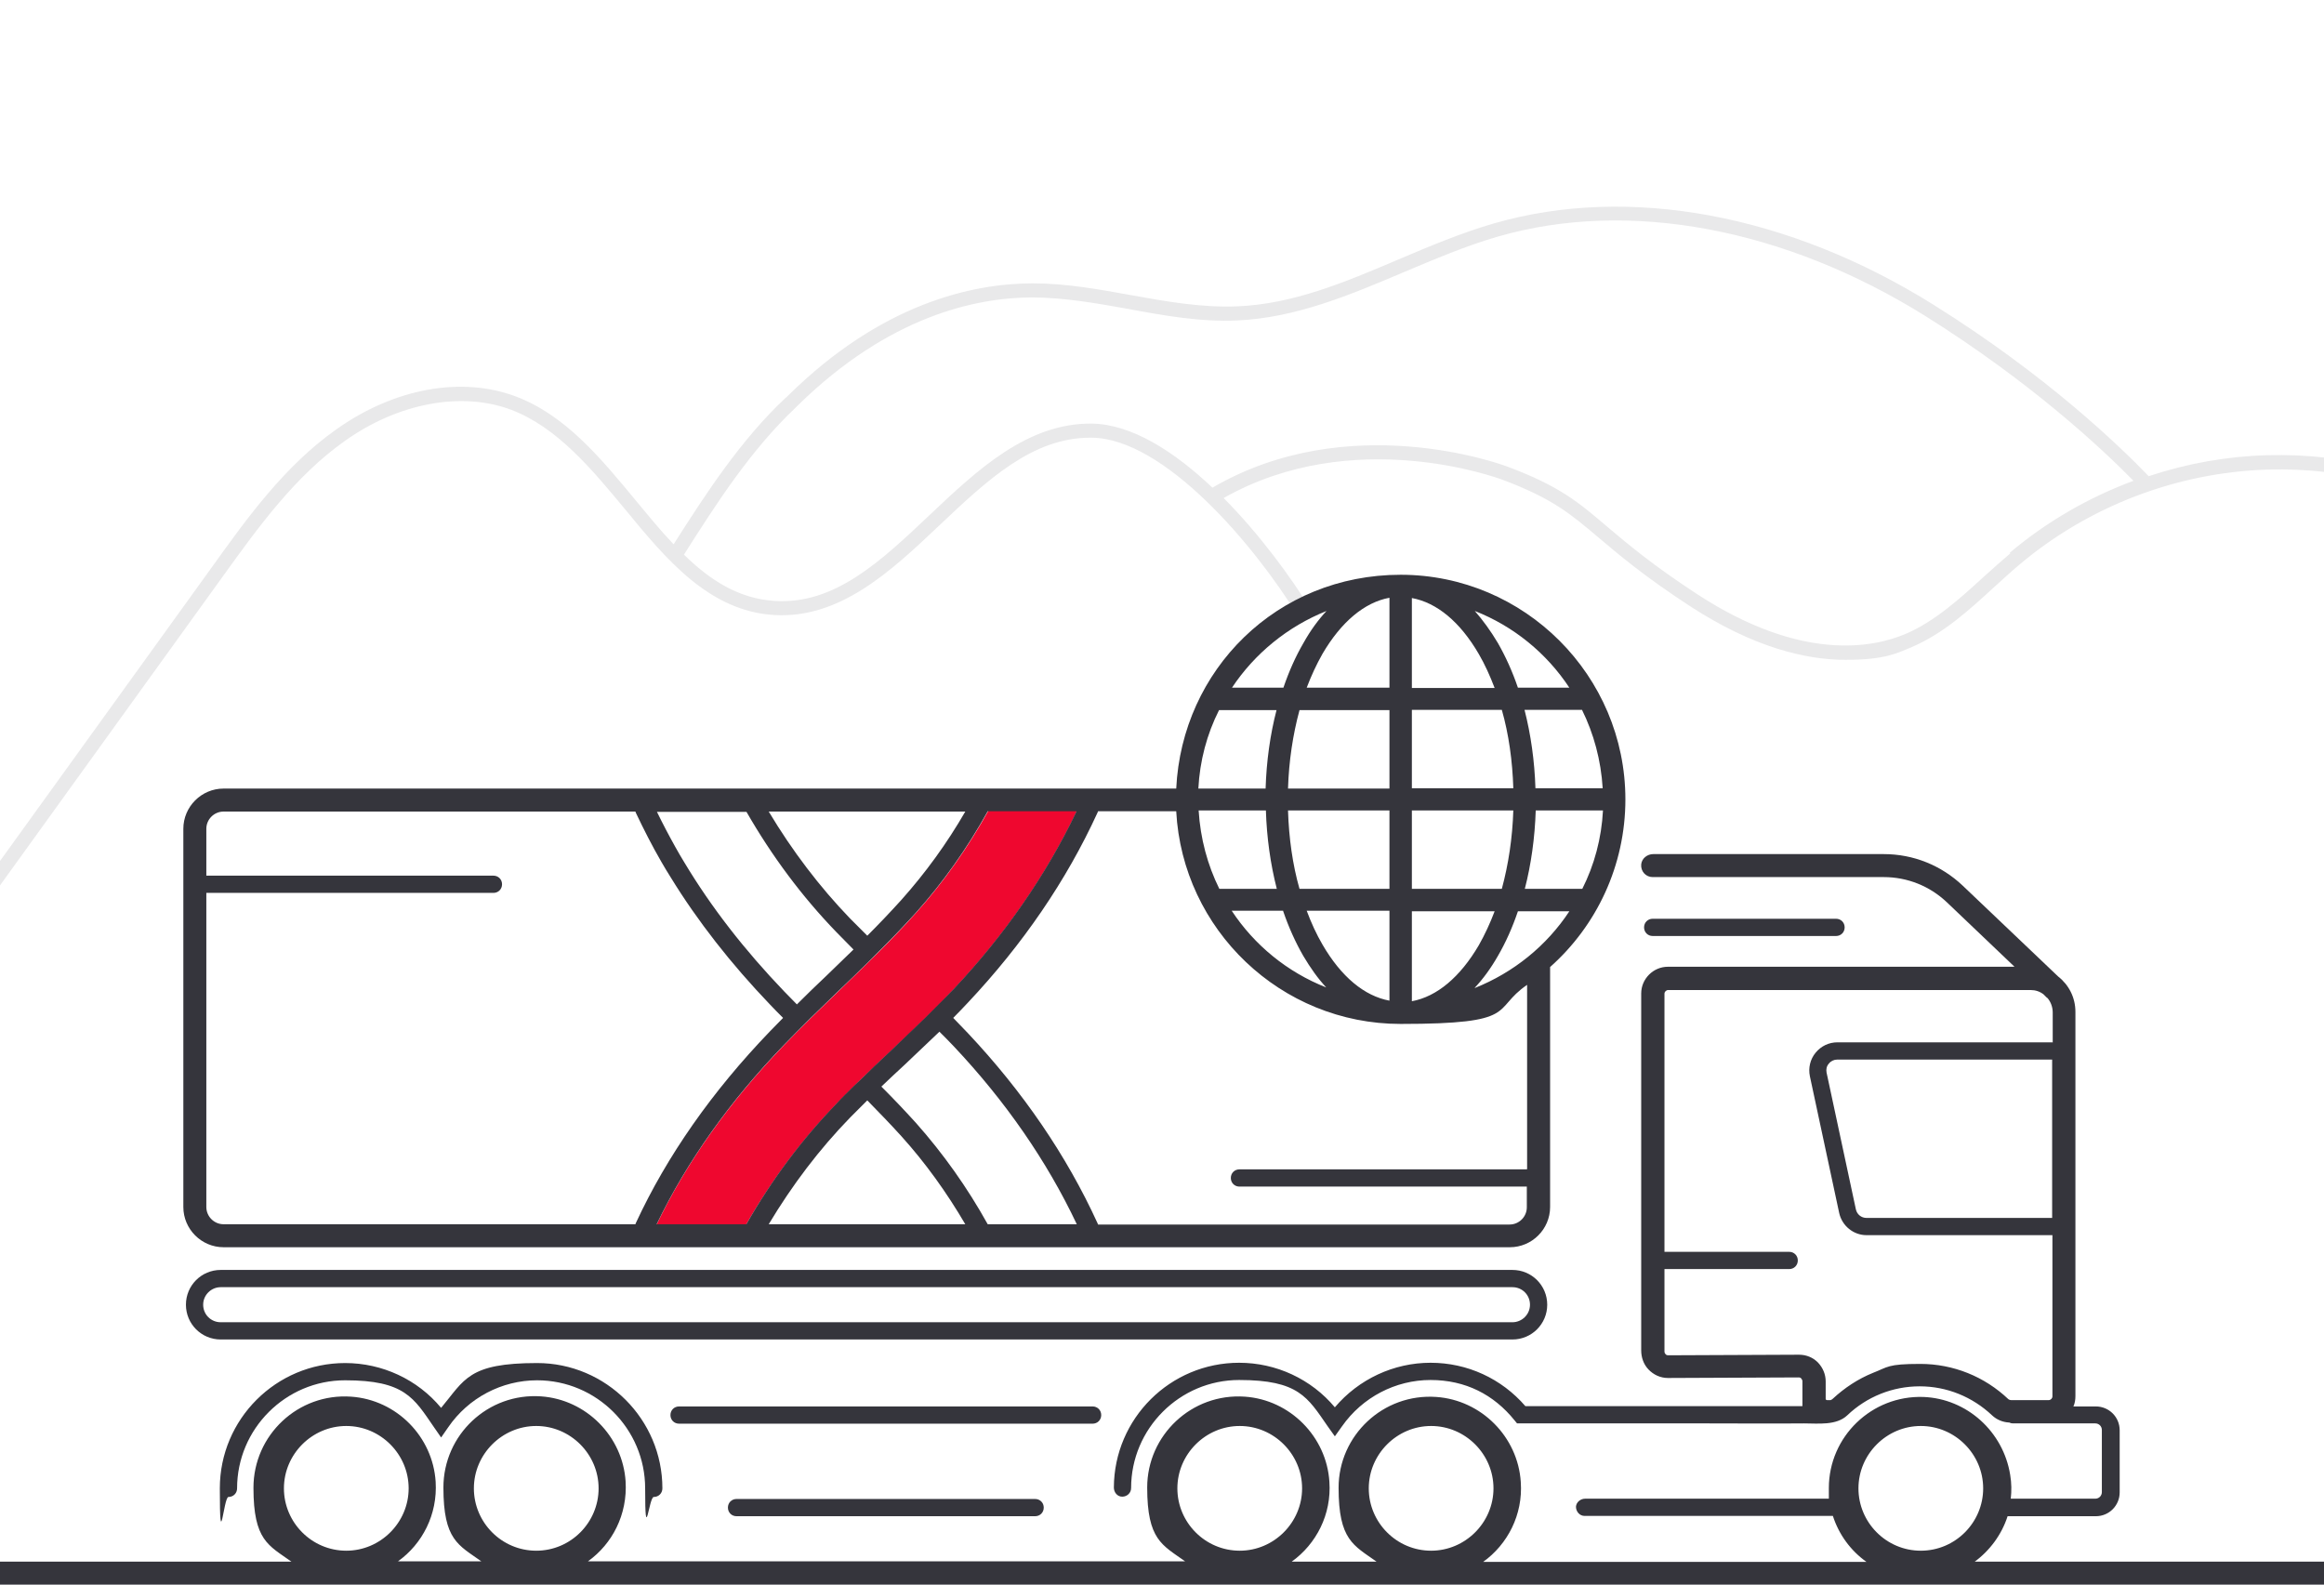
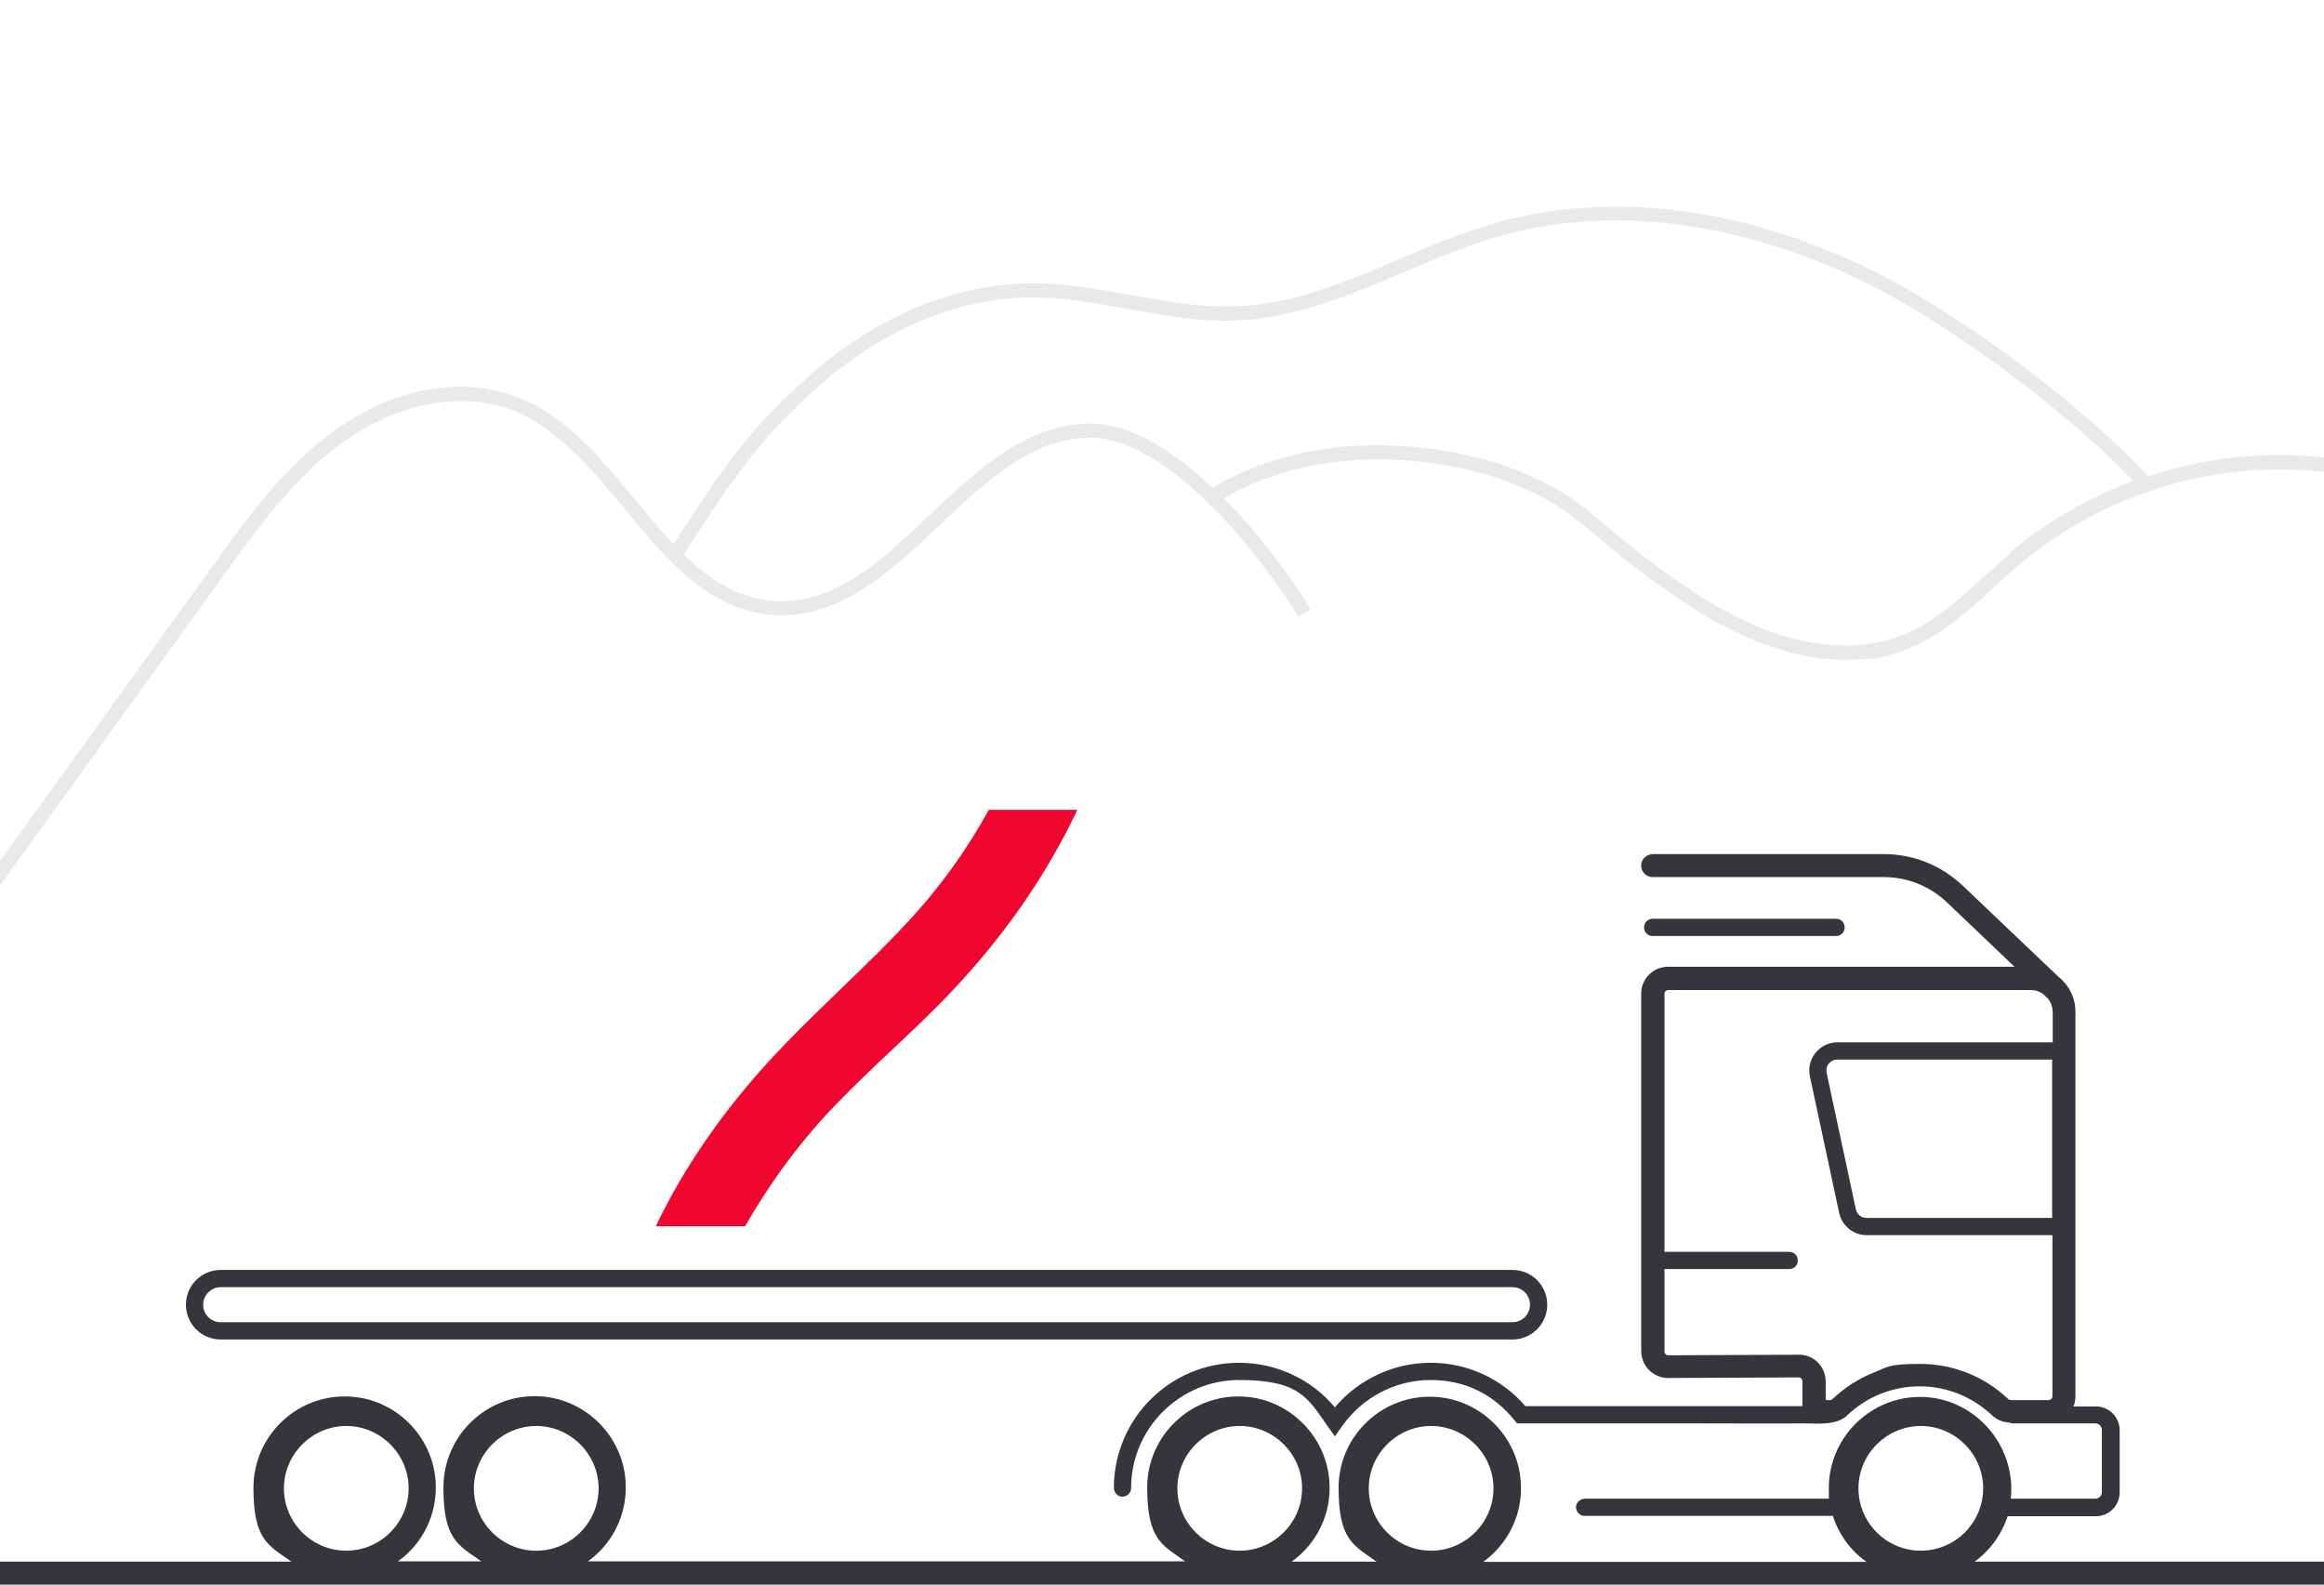
<svg xmlns="http://www.w3.org/2000/svg" id="Layer_1" version="1.1" viewBox="0 0 808.7 551.6">
  <defs>
    <style>
      .st0 {
        fill: #e9e9ea;
      }

      .st1 {
        fill: #35353c;
      }

      .st2 {
        fill: #ef072f;
      }
    </style>
  </defs>
  <path class="st0" d="M788.8,158.4c-14,.4-27.9,2.9-41.1,7.3-10.1-10.5-35.6-35.1-74.8-59.6-50.3-31.5-106-41.9-152.9-28.4-11.4,3.3-22.6,8-33.4,12.6-18.8,8-36.6,15.5-56.1,16.3-12.3.5-24.8-1.7-36.9-3.9-11.1-2-22.6-4.1-34.1-4.1h-.5c-20.6.1-52.1,6.9-84.6,38.9-.5.5-.9.9-1.2,1.1-15.5,14.6-27.4,32.9-38.8,50.8-4.5-4.7-8.8-10-13.2-15.3-12-14.5-24.4-29.6-41.6-36.1-19-7.2-42.5-2.9-62.7,11.5-17.9,12.7-30.8,30.6-43.2,47.9L0,299.6v8.5l77.8-107.9c12.2-16.9,24.8-34.4,42.1-46.7,18.6-13.3,40.8-17.4,58-10.9,16,6.1,28,20.6,39.6,34.6,14.3,17.4,29.2,35.4,51.8,36.8,23,1.4,40.7-15.2,57.7-31.3,16.5-15.6,32.2-30.4,52.4-30.4h.5c25.2.3,56.5,37.2,71.8,62.1,1.5-.8,3-1.5,4.5-2.2-7-11.4-17.9-26.3-30.4-38.9,45-25.5,95.1-7.1,97.2-6.3,17.3,6.5,23.6,11.9,33.2,20,7.1,6,15.9,13.5,32,24,22,14.3,40.2,18.6,54,18.6s17.9-2.3,23.2-4.5c10.9-4.7,19.8-12.8,28.3-20.6,3-2.7,6-5.5,9.1-8.1,24.1-20.3,54.7-32,86.2-33,6.9-.2,13.5.1,19.8.8v-5c-6.4-.7-13-1-19.9-.8h0ZM699.5,192.6c-3.2,2.7-6.3,5.5-9.3,8.2-8.2,7.5-16.8,15.3-26.9,19.7-11.6,5-36.5,9.8-72.5-13.6-15.8-10.3-24.5-17.7-31.5-23.6-10-8.5-16.5-14.1-34.7-20.9-2.3-.9-55.4-20.3-102.7,7.3-13.3-12.6-28.1-22.1-42-22.3-22.4-.2-39.7,16-56.4,31.8-17,16.1-33.1,31.3-54,29.9-12.5-.8-22.4-7.2-31.5-16.1,11.4-18,23.3-36.4,38.6-50.9.3-.3.7-.7,1.2-1.2,31.4-30.7,61.4-37.3,81.1-37.4,11.2,0,22.6,2,33.7,4,12.4,2.3,25.1,4.6,38,4,20.4-.9,39.5-9,57.9-16.8,10.7-4.5,21.7-9.2,32.8-12.4,45.5-13.1,99.8-2.9,148.9,27.8,36.8,23.1,61.3,46.1,72.2,57.2-15.6,5.8-30.2,14.2-43,25Z" />
  <path class="st2" d="M374.9,281.8c-10.5,22.2-25,43.3-43.1,62.5-6.9,7.4-14.4,14.4-21.7,21.3-6.4,6-12.9,12.2-19.1,18.6-12,12.4-22.7,26.7-31.7,42.5h-31.1c10.5-22,25.5-43.2,44.6-63,6.3-6.6,13-13,19.4-19.2,8.9-8.6,18.1-17.4,26.5-26.8,9.7-10.8,18.2-22.9,25.4-35.9h30.9Z" />
  <path class="st1" d="M526.3,466.1H76.8c-6.7,0-12.1-5.4-12.1-12.1s5.4-12.1,12.1-12.1h449.5c6.7,0,12.1,5.4,12.1,12.1s-5.4,12.1-12.1,12.1ZM76.8,447.9c-3.3,0-6.1,2.7-6.1,6.1s2.7,6.1,6.1,6.1h449.5c3.3,0,6.1-2.7,6.1-6.1s-2.7-6.1-6.1-6.1H76.8Z" />
  <path class="st1" d="M638.9,325.7c1.7,0,3-1.3,3-3s-1.3-3-3-3h-63.8c-1.7,0-3,1.3-3,3s1.3,3,3,3h63.8Z" />
-   <path class="st1" d="M79.5,520.9c1.7,0,3-1.3,3-3,0-20.7,16.9-37.6,37.6-37.6s23.9,6.1,30.9,16.3l2.5,3.6,2.5-3.6c7-10.2,18.6-16.3,30.9-16.3,20.7,0,37.6,16.9,37.6,37.6s1.3,3,3,3,3-1.3,3-3c0-24-19.6-43.6-43.6-43.6s-25.2,5.8-33.4,15.6c-8.2-9.9-20.5-15.6-33.4-15.6-24,0-43.6,19.5-43.6,43.6s1.3,3,3,3h0Z" />
  <path class="st1" d="M686.9,543.6c5.4-3.9,9.6-9.5,11.7-16h30.7c4.6,0,8.3-3.7,8.3-8.3v-21.6c0-4.6-3.7-8.3-8.3-8.3h-7.8c.5-1.1.7-2.3.7-3.6v-133.7c0-5-2.3-9.4-6-12.3l-33.2-31.6c-7.5-7.1-17.2-11-27.5-11h-80.2c-2.1,0-4,1.5-4.2,3.6-.2,2.4,1.6,4.4,4,4.4h80.4c8.2,0,16,3.1,22,8.8l23.5,22.4h-120.6c-5.1,0-9.3,4.2-9.3,9.3v124.2c0,2.4.8,4.8,2.5,6.6,1.8,1.9,4.2,3,6.8,3h0s45.5-.2,45.5-.2c.5,0,.8.2.9.4.1.1.4.5.4.9v8.7h-96.4c-8.3-9.6-20.2-15.1-33-15.1s-25,5.7-33.3,15.5c-8.2-9.8-20.4-15.5-33.3-15.5-24,0-43.5,19.4-43.6,43.4,0,1.7,1.2,3.2,2.9,3.2s3.1-1.3,3.1-3c0-20.7,16.9-37.6,37.6-37.6s23.8,6,30.8,16.1l2.5,3.5,2.5-3.5c7.1-10.1,18.6-16.1,30.8-16.1s22,5.1,29.2,14l.9,1.1h66.6c11.1,0,22.2.1,33.3,0,4.8,0,11.2.8,15-2.8,6.8-6.5,15.8-10.1,25.2-10.1s18.3,3.6,25.2,10.1c1.6,1.5,3.7,2.4,6,2.5.4.2.8.3,1.2.3h28.7c1.3,0,2.3,1,2.3,2.3v21.6c0,1.3-1,2.3-2.3,2.3h-29.4c.3-2.7.3-5.3-.2-8.3-2.4-15-15-26.5-30.2-27.1-18-.6-32.9,13.8-32.9,31.7s0,2.5.2,3.7h-85c-1.6,0-3.1,1.2-3.2,2.8,0,1.7,1.3,3.2,3,3.2h86.4c2.1,6.5,6.2,12.1,11.7,16h-133.4c8.5-6.1,13.9-16.4,13.1-27.8-1-15.7-13.7-28.5-29.4-29.6-18.5-1.3-34,13.4-34,31.6s5.2,20,13.2,25.7h-29.5c8.5-6.1,13.9-16.4,13.1-27.8-1-15.7-13.7-28.5-29.4-29.6-18.5-1.3-34,13.4-34,31.6s5.2,20,13.2,25.7h-207.8c8.5-6.1,13.8-16.3,13.1-27.8-1-15.7-13.7-28.5-29.4-29.6-18.5-1.3-34,13.4-34,31.7s5.2,20,13.2,25.7h-29c8.5-6.1,13.8-16.3,13.1-27.7-1-15.7-13.6-28.5-29.4-29.6-18.5-1.3-34,13.4-34,31.7s5.2,20,13.2,25.7H0v8h808.7v-8h-121.8ZM714.2,423.8h-64.7c-1.8,0-3.3-1.2-3.7-3l-10.2-47.6c-.2-1.1,0-2.2.8-3.1.7-.9,1.8-1.4,2.9-1.4h74.8v55.1h0ZM714.2,362.7h-74.8c-3,0-5.7,1.3-7.6,3.6-1.9,2.3-2.6,5.3-2,8.2l10.2,47.6c1,4.5,5,7.7,9.5,7.7h64.7v56.1c0,.7-.6,1.3-1.3,1.3h-13.1c-.3,0-.6-.1-.9-.3-8.3-7.9-19.2-12.3-30.7-12.3s-11.2,1.1-16.4,3.1c-5.2,2.1-9.9,5.2-14,9-.2.2-.5.4-.8.5-.3,0-.6,0-.9,0-.5,0-.7,0-.8-.4,0-.2,0-.5,0-.8v-5.3c0-2.5-1-4.8-2.7-6.6-1.8-1.8-4.1-2.7-6.6-2.7,0,0-45.5.2-45.5.2-.5,0-.8-.2-.9-.4-.2-.1-.4-.5-.4-.9v-28.7h43.4c1.7,0,3-1.3,3-3s-1.3-3-3-3h-43.4v-89.8c0-.7.6-1.3,1.3-1.3h126.1c1.7,0,3.2.5,4.5,1.5l1.1,1.1c0,0,.2.1.3.2,1.1,1.3,1.8,3.1,1.8,5v10.5h0ZM120.5,539.6c-12,0-21.7-9.8-21.7-21.7s9.8-21.7,21.7-21.7,21.7,9.8,21.7,21.7-9.8,21.7-21.7,21.7ZM186.6,539.6c-12,0-21.7-9.8-21.7-21.7s9.8-21.7,21.7-21.7,21.7,9.8,21.7,21.7-9.7,21.7-21.7,21.7ZM431.4,539.6c-12,0-21.7-9.8-21.7-21.7s9.8-21.7,21.7-21.7,21.7,9.8,21.7,21.7-9.8,21.7-21.7,21.7ZM498,539.6c-12,0-21.7-9.8-21.7-21.7s9.8-21.7,21.7-21.7,21.7,9.8,21.7,21.7-9.8,21.7-21.7,21.7h0ZM668.4,539.6c-12,0-21.7-9.8-21.7-21.7s9.8-21.7,21.7-21.7,21.7,9.8,21.7,21.7-9.7,21.7-21.7,21.7Z" />
-   <path class="st1" d="M236.3,495.4h143.9c1.7,0,3-1.3,3-3s-1.3-3-3-3h-143.9c-1.7,0-3,1.3-3,3s1.3,3,3,3h0Z" />
-   <path class="st1" d="M256.3,521.6c-1.7,0-3,1.3-3,3s1.3,3,3,3h103.9c1.7,0,3-1.3,3-3s-1.3-3-3-3h-103.9Z" />
-   <path class="st1" d="M565.6,278.2c0-43.1-35.1-78.2-78.2-78.2s-76.1,33.1-78.1,74.4H77.8c-7.7,0-14,6.3-14,14v131.6c0,7.7,6.3,14,14,14h447.6c7.7,0,14-6.3,14-14v-83.5c16.1-14.3,26.2-35.2,26.2-58.4h0ZM513.2,343.7c2.9-3.1,5.6-6.8,8-11,2.8-4.8,5.1-10,7-15.6h17.9c-7.9,12-19.4,21.3-32.9,26.7ZM424.2,247.1h20c-2.2,8.5-3.5,17.7-3.8,27.3h-23.4c.5-9.7,3-19,7.2-27.3ZM557.7,274.3h-23.4c-.3-9.5-1.6-18.7-3.8-27.3h20c4.1,8.3,6.6,17.5,7.2,27.3ZM550.6,309.3h-20c2.2-8.5,3.5-17.8,3.8-27.3h23.4c-.5,9.7-3,19-7.2,27.3ZM483.5,317v31.2c-8.7-1.6-16.8-8.3-23.3-19.5-2.1-3.6-3.9-7.5-5.5-11.8h28.8,0ZM452.2,309.3c-2.4-8.4-3.7-17.7-4-27.3h35.3v27.3h-31.3ZM491.3,348.3v-31.2h28.8c-1.6,4.2-3.4,8.1-5.5,11.8-6.5,11.1-14.6,17.9-23.3,19.5h0ZM491.3,309.3v-27.3h35.3c-.3,9.6-1.7,18.8-4,27.3h-31.3ZM526.6,274.3h-35.3v-27.3h31.3c2.4,8.4,3.7,17.7,4,27.3ZM491.3,239.3v-31.2c8.7,1.6,16.8,8.3,23.3,19.5,2.1,3.6,3.9,7.6,5.5,11.8h-28.8,0ZM483.5,208.1v31.2h-28.8c1.6-4.2,3.4-8.1,5.5-11.8,6.5-11.1,14.6-17.9,23.3-19.5h0ZM483.5,247.1v27.3h-35.3c.3-9.6,1.7-18.8,4-27.3h31.3ZM440.5,282c.3,9.5,1.6,18.7,3.8,27.3h-20c-4.1-8.3-6.6-17.5-7.2-27.3h23.4ZM446.5,317c1.9,5.6,4.3,10.9,7,15.6,2.5,4.2,5.1,7.9,8,11-13.5-5.3-25-14.7-32.9-26.7h17.9ZM546.1,239.3h-17.9c-1.9-5.6-4.3-10.9-7-15.6-2.5-4.2-5.2-7.9-8-11.1,13.5,5.3,25,14.7,32.9,26.7ZM461.6,212.6c-2.9,3.1-5.6,6.8-8,11.1-2.8,4.8-5.1,10-7,15.6h-17.9c7.9-11.9,19.4-21.3,32.9-26.7h0ZM335.9,282.4c-6.4,11.1-13.9,21.4-22.3,30.8-3.8,4.2-7.8,8.4-11.8,12.4-2-2-4-4-6-6-10.6-11-20.1-23.5-28.3-37.2h68.4ZM259.7,282.4c8.9,15.5,19.4,29.6,31.3,41.9,2,2,4,4.1,6,6.1-3.2,3.1-6.4,6.2-9.5,9.2-3.4,3.2-6.8,6.5-10.2,9.9-1.5-1.5-3-3.1-4.5-4.6-13.7-14.3-25.3-29.2-34.6-44.7-1.1-1.8-2.1-3.5-3.1-5.3-2.3-4.1-4.5-8.3-6.5-12.4h31.2ZM221,426H77.8c-3.3,0-6-2.7-6-6v-109.3h99.9c1.7,0,3-1.3,3-3s-1.3-3-3-3h-99.9v-16.3c0-3.3,2.7-6,6-6h143.3l.2.5c2.7,5.7,5.6,11.4,8.9,17.1,1,1.8,2.1,3.5,3.2,5.3,9.4,15.3,21,30.1,34.5,44.2,1.5,1.6,3,3.1,4.6,4.7-1.5,1.6-3.1,3.1-4.6,4.7-20.1,20.9-35.8,43.3-46.6,66.6l-.2.5h0ZM228.5,426c10.5-21.8,25.4-42.8,44.3-62.4,1.5-1.5,3-3.1,4.5-4.6,1.6-1.6,3.2-3.2,4.8-4.8,3.4-3.3,6.8-6.6,10.1-9.8,3.2-3.1,6.5-6.2,9.7-9.4,1.6-1.6,3.2-3.2,4.8-4.8,4.1-4.1,8.1-8.3,12-12.6,9.5-10.6,17.9-22.5,25-35.3h30.9c-10.5,22-24.9,42.9-42.8,61.9-1.6,1.7-3.3,3.4-5,5.1-1.6,1.6-3.2,3.2-4.8,4.8-4,3.9-8,7.6-11.9,11.4-2.7,2.6-5.5,5.1-8.2,7.8-1.6,1.6-3.2,3.1-4.9,4.7-2,2-4.1,4-6,6.1-11.9,12.3-22.4,26.3-31.3,41.9h-31.2ZM267.5,426c8.2-13.7,17.7-26.2,28.3-37.1,2-2,4-4,6-6,4,4.1,8,8.2,11.8,12.4,8.4,9.3,15.8,19.6,22.3,30.7h-68.4ZM343.7,426c-7.1-12.8-15.5-24.6-25-35.3-3.9-4.3-7.9-8.5-12-12.6,2.7-2.6,5.4-5.1,8.1-7.6,4-3.8,8-7.6,12.1-11.5,1.7,1.7,3.4,3.4,5,5.1,18,19.1,32.4,39.9,42.8,61.9h-30.9ZM531.3,406.9h-100c-1.7,0-3,1.3-3,3s1.3,3,3,3h100v7.2c0,3.3-2.7,6-6,6h-143.2l-.2-.5c-10.8-23.6-26-45.8-45.1-66.1-1.7-1.8-3.4-3.5-5.1-5.3,1.7-1.7,3.4-3.5,5.1-5.3,19.1-20.3,34.3-42.5,45.1-66.1l.2-.5h27.2c2.2,41.2,36.4,74,78.1,74s31.4-5,44-13.6v64.1h0Z" />
</svg>